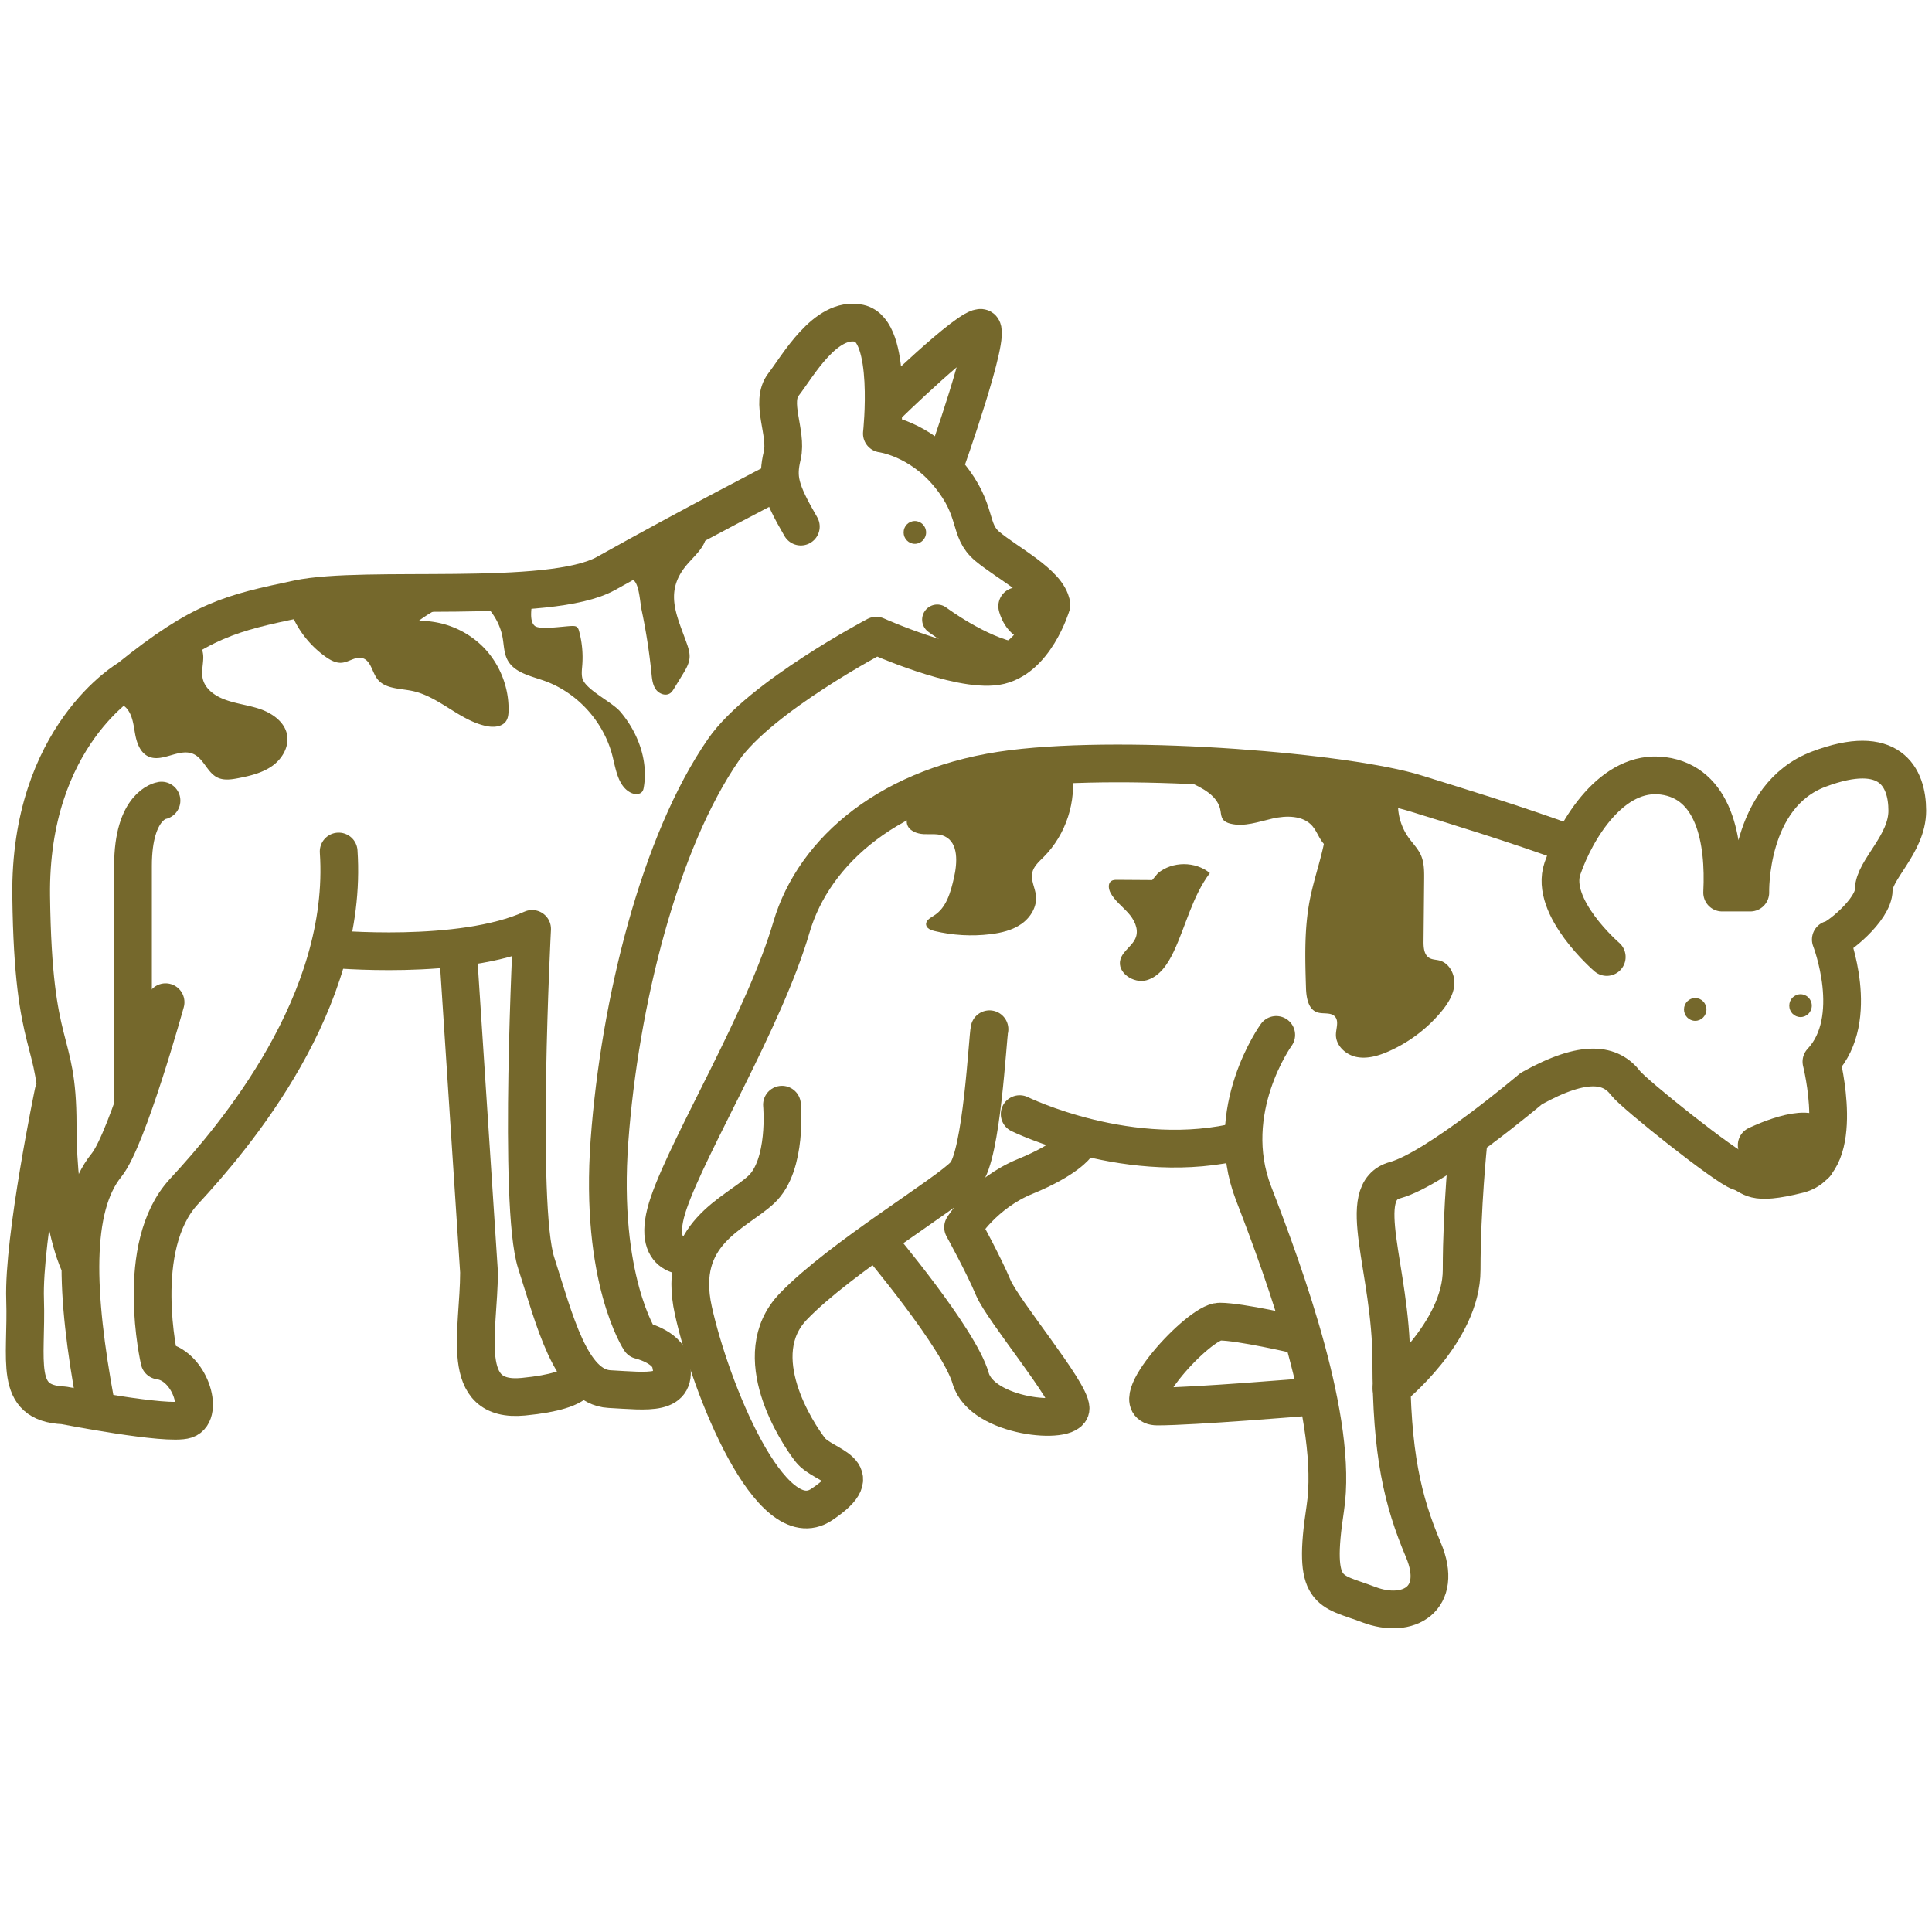
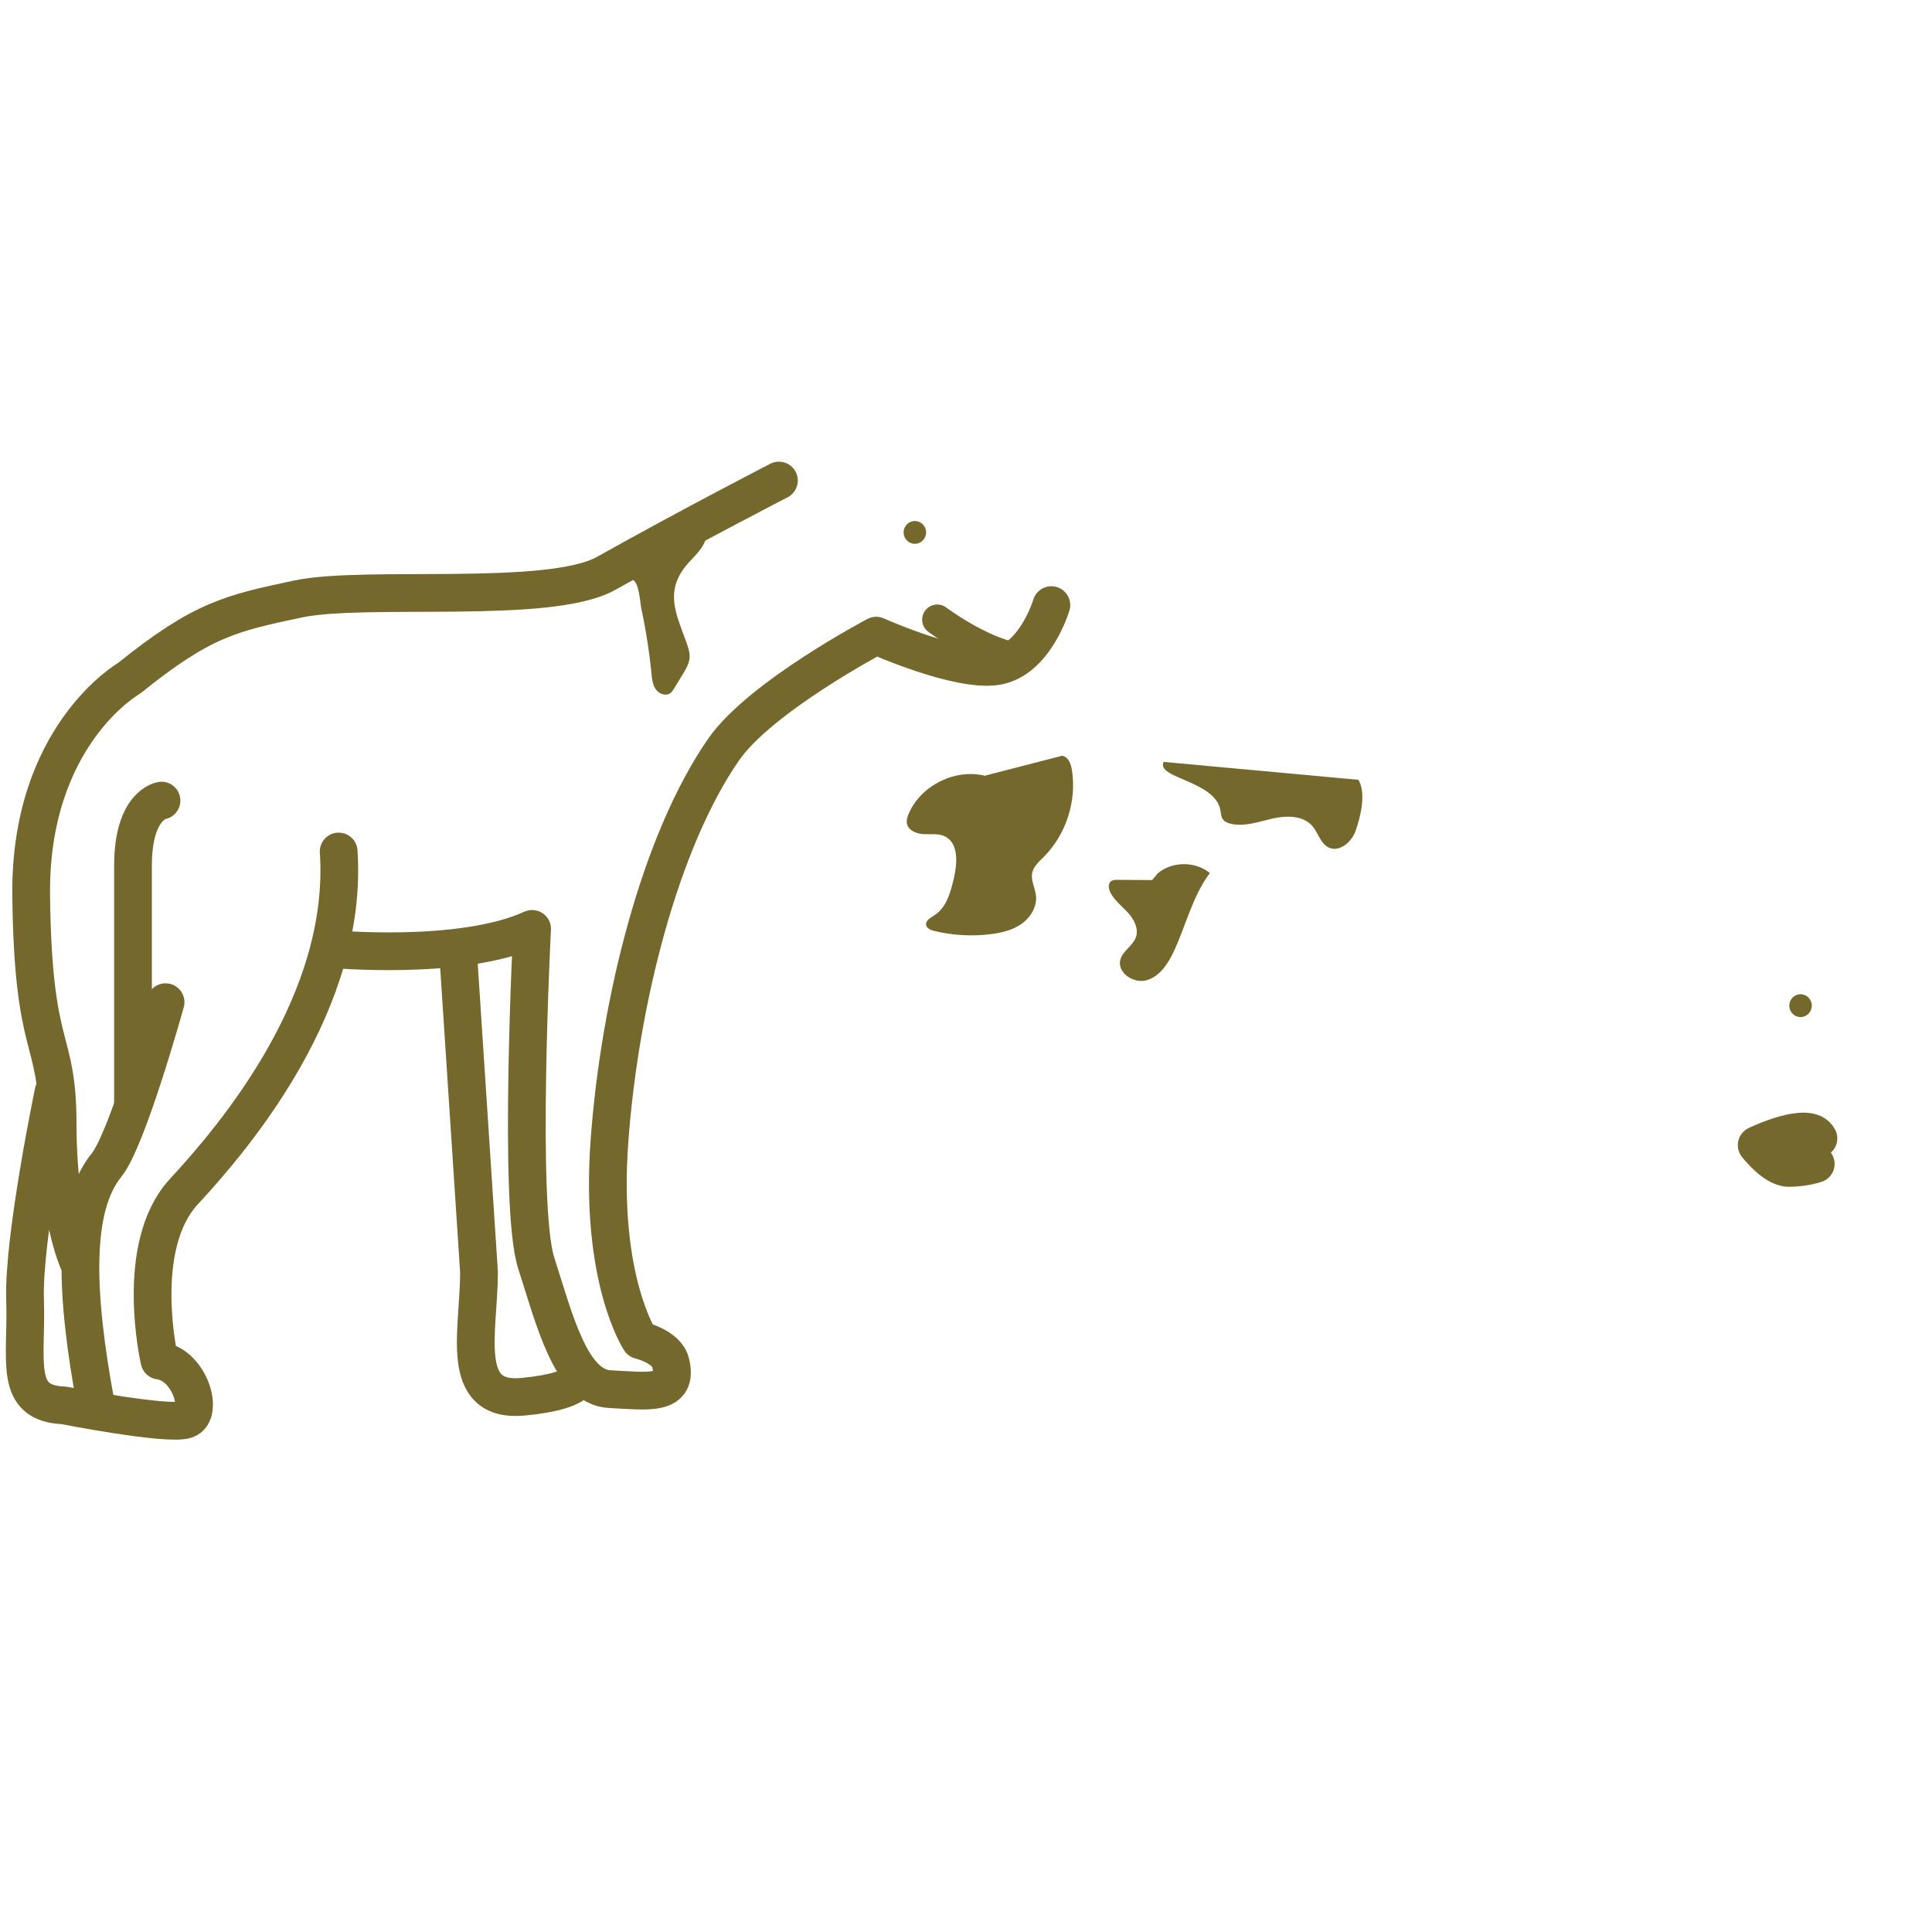
<svg xmlns="http://www.w3.org/2000/svg" width="256" height="256">
  <style>.B{stroke-linecap:round}.C{stroke-linejoin:round}.D{stroke-miterlimit:10}</style>
  <g fill="none" stroke="#75682c" class="B C D">
    <g stroke-width="5">
      <path d="M103.212 63.673s-11.822 6.09-22.886 12.296c-7.52 4.218-31.944 1.513-40.849 3.402s-12.682 2.698-22.396 10.523c0 0-13.221 7.556-12.95 28.87s3.507 18.079 3.507 30.222 2.698 18.077 2.698 18.077m11.063-60.98s-3.777.541-3.777 8.636v31.568m-10.523-1.619s-4.047 19.428-3.777 27.521-1.618 13.761 5.127 14.03c0 0 13.762 2.699 16.189 1.89s.539-7.284-3.508-7.825c0 0-3.508-15.11 3.238-22.395s21.854-25.095 20.506-45.061" />
      <path d="M21.939 132.795s-5.015 18.114-7.825 21.587c-4.587 5.667-4.127 17.051-1.429 31.621m31.005-60.271s17.373 1.667 26.816-2.648c0 0-1.888 36.695.539 44.249s4.588 16.461 9.715 16.73 9.209.95 8.095-3.51c-.54-2.157-4.048-2.967-4.048-2.967s-5.396-8.094-4.047-26.442 6.651-39.588 15.109-51.807c4.855-7.015 20.236-15.109 20.236-15.109s10.793 4.857 15.919 4.047 7.286-8.095 7.286-8.095" />
      <path d="M60.683 125.982l2.789 42.582c0 7.835-2.799 17.348 5.875 16.51s7.329-3.115 7.329-3.115" />
    </g>
    <path stroke-width="4" d="M124.188 82.104s5.598 4.197 10.354 5.036" />
  </g>
  <ellipse fill="#75682c" cx="121.223" cy="70.548" rx="1.49" ry="1.511" />
  <g fill="none" stroke="#75682c" stroke-width="5" class="B C D">
-     <path d="M91.618 166.374s-5.75 1-3-6.999 12.688-24.332 16.247-36.495c3-10.249 13.249-18.997 29.246-20.996s44.659.49 53.491 3.25c4.669 1.458 13.415 4.1 20.5 6.731m-104.486 34.511s.75 7.999-2.75 11.25-11.248 5.748-8.998 15.996 10.248 30.247 16.997 25.745.25-4.999-1.5-7.247-8.498-12.498-2.249-18.998 20.496-14.996 22.746-17.496 3-18.248 3.25-19.248m3.999 11.248s14.747 7.25 29.495 3.499m-48.242 13.499s10.748 12.747 12.248 17.996 13.247 6.25 13.247 4-8.998-12.998-10.248-15.997-3.999-7.998-3.999-7.998 2.751-4.499 8.25-6.75 6.783-4.154 6.783-4.154m29.211 25.152s-7.501-1.751-10.25-1.751-12.996 11.248-8.248 11.248 19.746-1.25 19.746-1.25m11.274-1.163s9.297-7.41 9.297-15.687.889-16.847.889-16.847m-88.451-81.648c-2.817-4.843-3.169-6.427-2.465-9.419s-1.673-7.043.177-9.418 5.545-9.067 10.035-8.099 2.992 14.612 2.992 14.612 4.929.617 8.891 5.458 2.465 7.307 5.105 9.507 8.011 4.93 8.451 7.659m-22.073-26.031s11.37-11.108 12.808-10.586-4.836 18.165-4.836 18.165m9.584 18.705s.552 2.32 2.319 2.21" />
-     <path d="M212.903 126.806s-7.643-6.577-5.866-11.733 6.578-13.157 13.334-12.268 8.178 8.534 7.823 15.468h3.733s-.356-12.8 9.068-16.357 11.732 1.067 11.732 5.512-4.445 7.822-4.445 10.488-4.977 6.578-5.689 6.578c0 0 4.089 10.491-1.244 16.18 0 0 3.379 13.334-3.022 14.935s-6.045.177-7.821-.356-13.984-10.262-15.112-11.734c-1.904-2.482-5.315-3.284-12.496.729 0 0-12.545 10.629-18.046 12.129s-.497 11.747-.497 23.995 1.499 18.498 4.248 24.996-1.999 9.249-7.248 7.249-7.5-1.25-5.749-12.749-5.251-30.744-9.5-41.741 3.001-20.998 3.001-20.998" />
    <path d="M240.95 150.847c-1.247-2.489-8.179.889-8.179.889s2.311 3.021 4.267 3.021 3.555-.532 3.555-.532" />
  </g>
  <g fill="#75682c">
-     <ellipse cx="224.624" cy="133.755" rx="1.488" ry="1.511" />
    <ellipse cx="238.581" cy="133.254" rx="1.492" ry="1.513" />
    <path d="M130.491 102.786c-3.948-.952-8.421 1.261-10.061 4.977-.192.438-.353.921-.25 1.389.202.918 1.287 1.333 2.224 1.378s1.931-.115 2.779.289c1.84.874 1.675 3.51 1.221 5.495-.429 1.884-.991 3.959-2.625 4.988-.49.31-1.146.666-1.065 1.241.067.481.624.705 1.097.818 2.417.58 4.938.726 7.407.427 1.46-.177 2.942-.526 4.143-1.374s2.069-2.286 1.909-3.748c-.114-1.024-.709-2.019-.493-3.027.185-.849.893-1.464 1.508-2.078 2.975-2.976 4.409-7.411 3.744-11.565-.129-.806-.503-1.762-1.315-1.851m13.478.813c-1.095 2.202 6.98 2.457 7.543 6.541.052.371.086.764.304 1.068.228.318.616.479.995.572 1.835.457 3.728-.254 5.571-.674s4.065-.437 5.297.998c.773.902 1.05 2.277 2.108 2.815 1.426.724 3.086-.682 3.613-2.191.639-1.827 1.445-4.93.374-6.76m-27.326 13.287l-4.619-.031c-.274-.002-.567.001-.795.154-.479.32-.377 1.059-.107 1.567.553 1.04 1.532 1.771 2.323 2.645s1.423 2.08 1.051 3.199c-.39 1.162-1.738 1.818-2.067 2.999-.482 1.732 1.755 3.234 3.48 2.737s2.822-2.167 3.586-3.793c1.629-3.468 2.484-7.347 4.791-10.405-1.922-1.583-4.972-1.575-6.888.017" />
-     <path d="M185.492 104.667a7.58 7.58 0 0 0 1.093 6.238c.562.803 1.286 1.504 1.688 2.396.449.999.444 2.136.435 3.23l-.081 8.208c-.008.81.063 1.77.754 2.188.398.242.898.226 1.35.343 1.333.345 2.093 1.874 1.971 3.245s-.921 2.587-1.811 3.638a19.18 19.18 0 0 1-6.919 5.169c-1.339.587-2.823 1.024-4.254.726s-2.75-1.539-2.702-3c.028-.81.415-1.747-.127-2.349-.554-.61-1.574-.296-2.354-.563-1.203-.411-1.446-1.979-1.484-3.251-.12-3.888-.236-7.815.505-11.632.608-3.128 1.783-6.138 2.191-9.299.243-1.887.431-5.456-.973-7.008-1.429-1.583-3.811-.941-5.885-.941M14.447 92.457c2.773-2.766 5.915-5.163 9.315-7.107.572-.328 1.225-.653 1.865-.493.922.231 1.32 1.342 1.307 2.293s-.282 1.916-.055 2.838c.296 1.196 1.37 2.049 2.498 2.541 1.595.697 3.371.85 5.021 1.403s3.296 1.694 3.635 3.4c.314 1.579-.624 3.201-1.931 4.139s-2.924 1.327-4.503 1.635c-.935.183-1.946.335-2.801-.085-1.357-.669-1.819-2.54-3.211-3.13-1.859-.792-4.076 1.189-5.913.352-1.084-.494-1.547-1.776-1.762-2.947s-.324-2.439-1.073-3.367-2.449-1.17-3.023-.125M33.81 81.733l4.992.042a13.22 13.22 0 0 0 4.333 5.244c.641.455 1.382.867 2.164.796.943-.086 1.822-.867 2.734-.606 1.113.318 1.258 1.826 1.958 2.748 1.01 1.331 2.977 1.252 4.612 1.59 3.567.735 6.257 3.896 9.819 4.656.948.204 2.118.138 2.648-.674.26-.398.307-.897.316-1.372.063-3.132-1.202-6.27-3.419-8.483a11.81 11.81 0 0 0-8.491-3.403 19.19 19.19 0 0 1 5.293-2.772c-7.945-3.088-16.852-1.261-25.169.604m22.853-2.473c3.862-.006 7.502 3.081 8.157 6.917.167.976.17 2.01.629 2.885.883 1.689 3.019 2.123 4.808 2.749 4.418 1.545 7.957 5.43 9.108 9.998.458 1.82.762 4.018 2.426 4.857.518.262 1.259.284 1.563-.21.094-.154.131-.334.161-.51.608-3.562-.775-7.271-3.111-10.013-1.129-1.326-4.741-2.977-5.047-4.501-.112-.553-.034-1.125.009-1.688.114-1.505-.029-3.029-.424-4.486-.056-.206-.125-.425-.297-.553s-.397-.13-.609-.129c-.948 0-4.22.545-4.938.007-.848-.636-.405-2.611-.311-3.689-.747-.408-1.635-.544-2.466-.376" />
    <path d="M89.482 77.668c.212-.857.638-1.727 1.359-2.627 1.104-1.381 2.778-2.604 2.772-4.374-.001-.508-.297-1.125-.807-1.099-.207.012-.391.132-.561.25-3.035 2.109-6.174 4.644-10.062 4.766-.955.03-2.109.458-1.561 1.777.048.109.113.219.218.273a.65.65 0 0 0 .297.047c.813-.001 2.337-.333 2.938.321.643.7.743 2.883.939 3.808a78.96 78.96 0 0 1 1.31 8.418c.073.732.149 1.502.571 2.106s1.314.945 1.914.517c.227-.161.378-.406.523-.644l1.134-1.854c.414-.68.841-1.392.903-2.184.057-.718-.189-1.419-.434-2.097-.953-2.657-2.052-4.984-1.453-7.404z" />
  </g>
</svg>